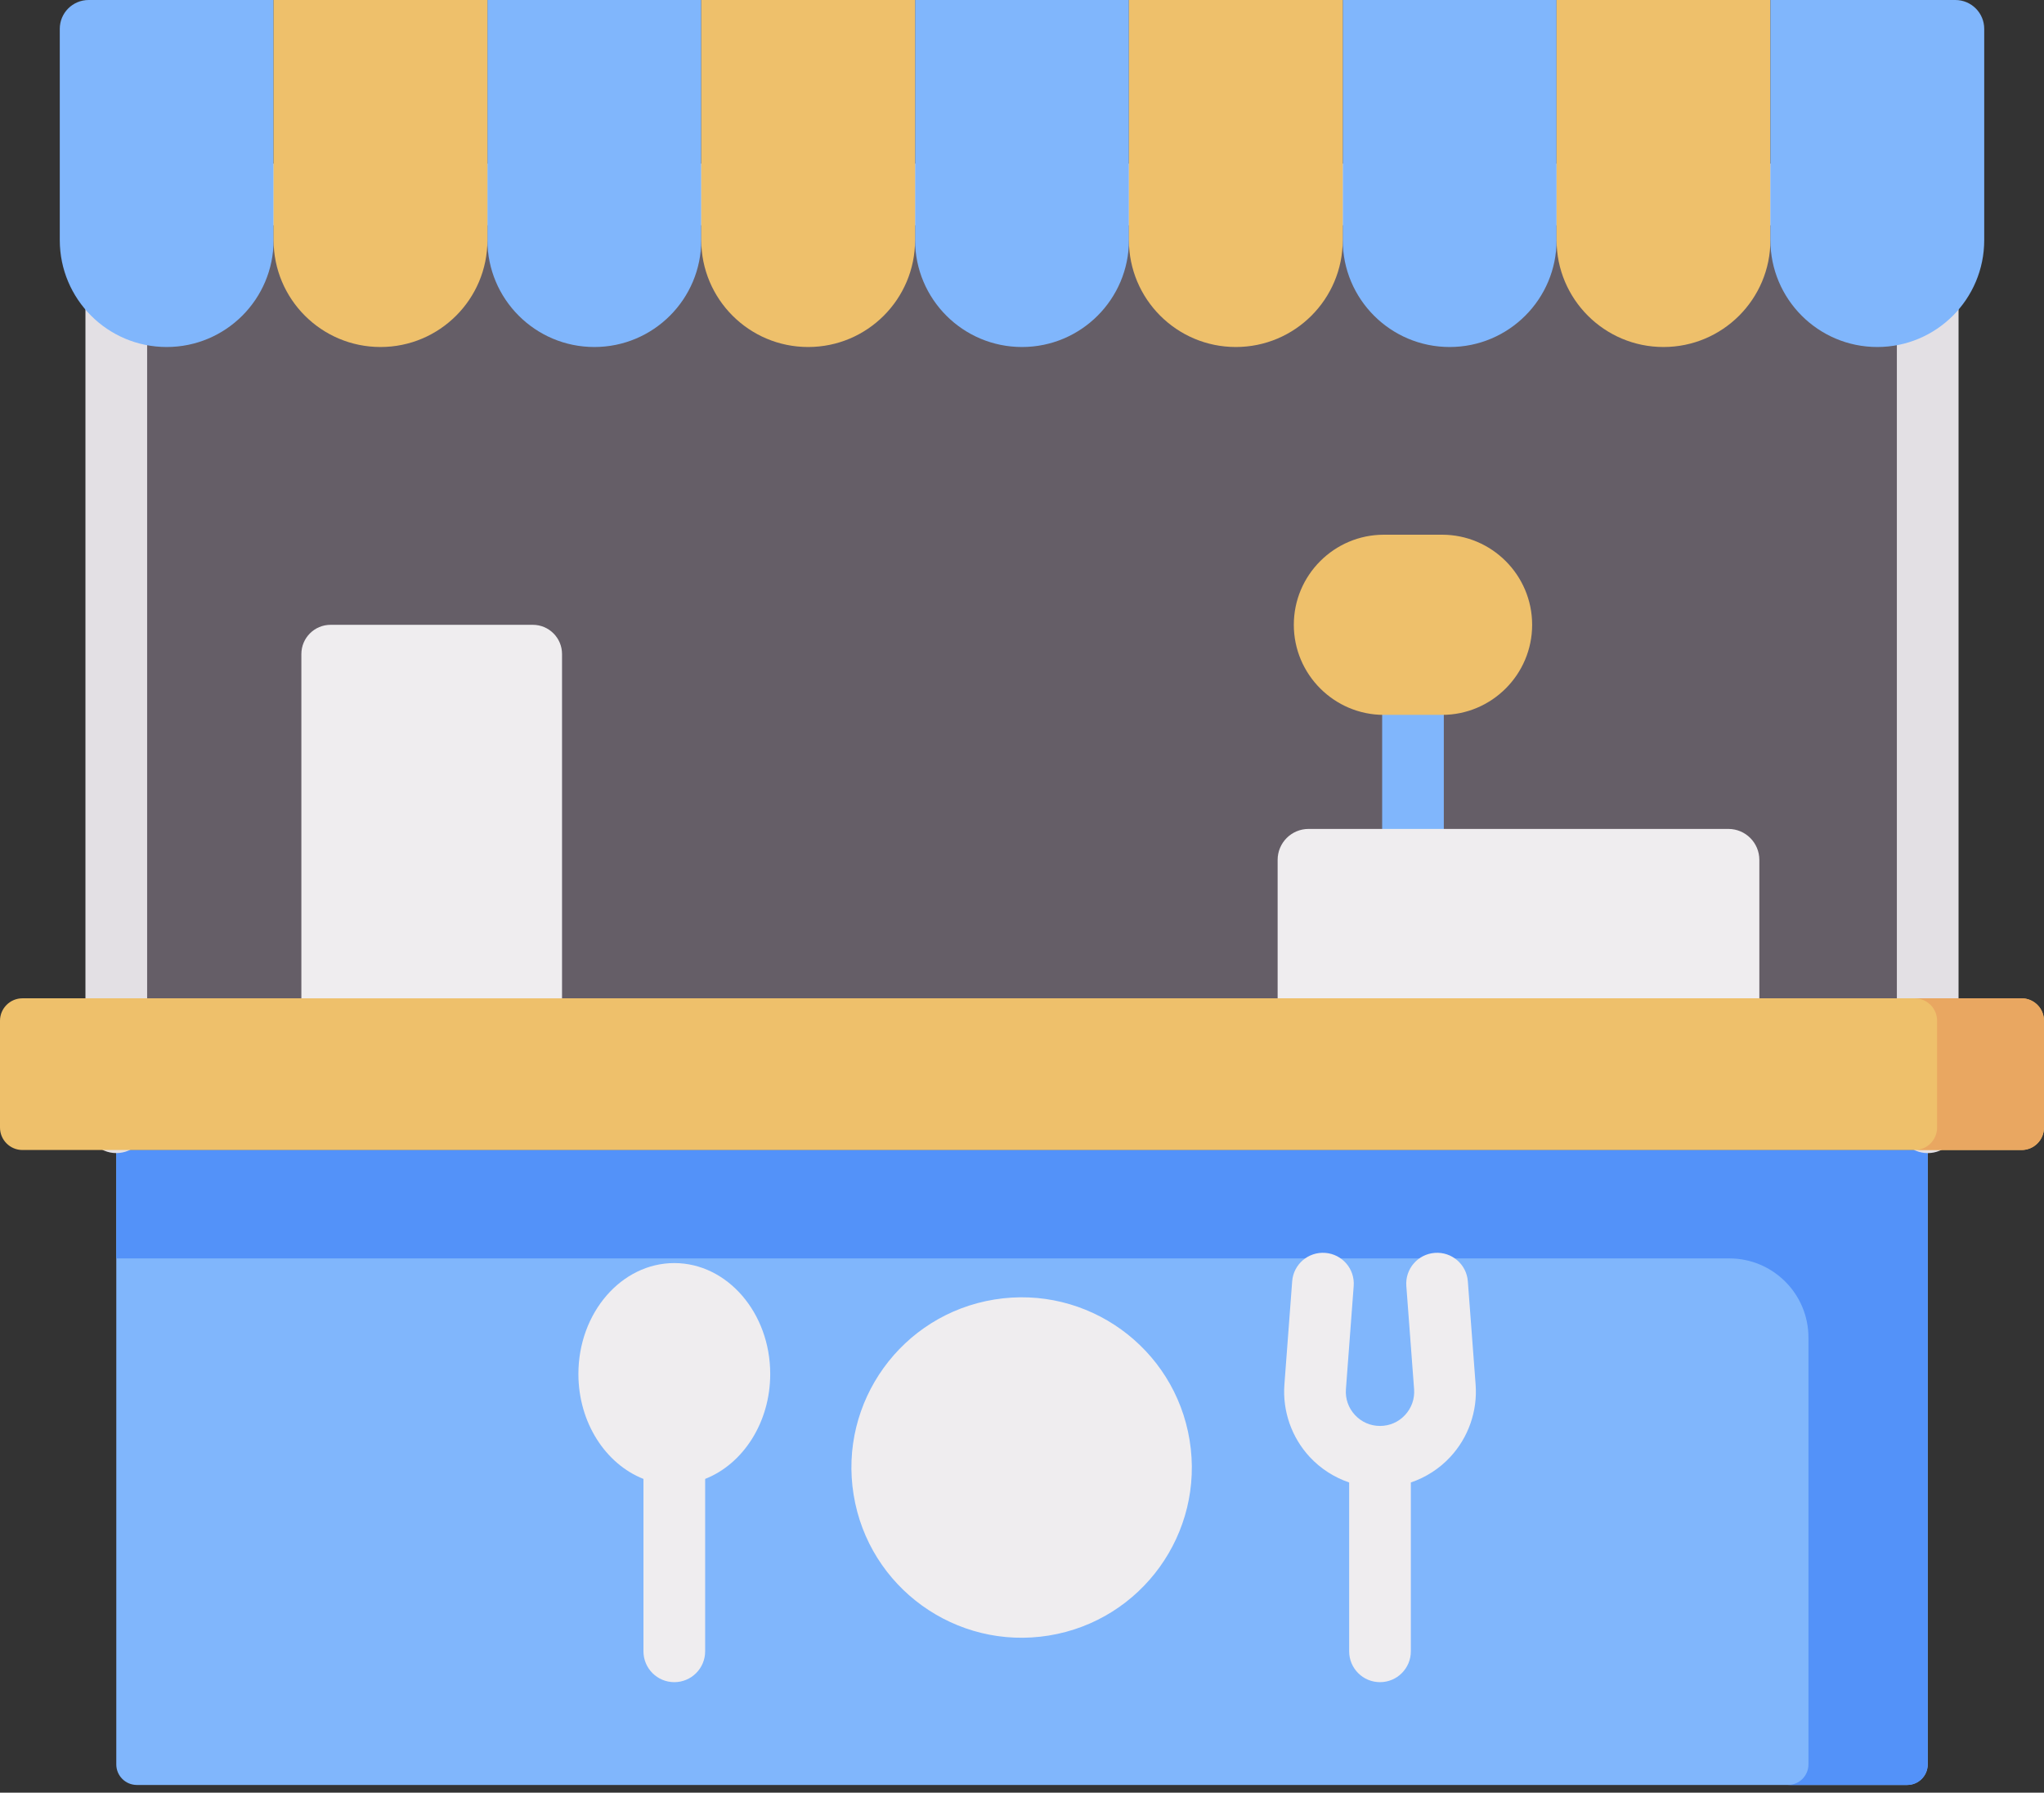
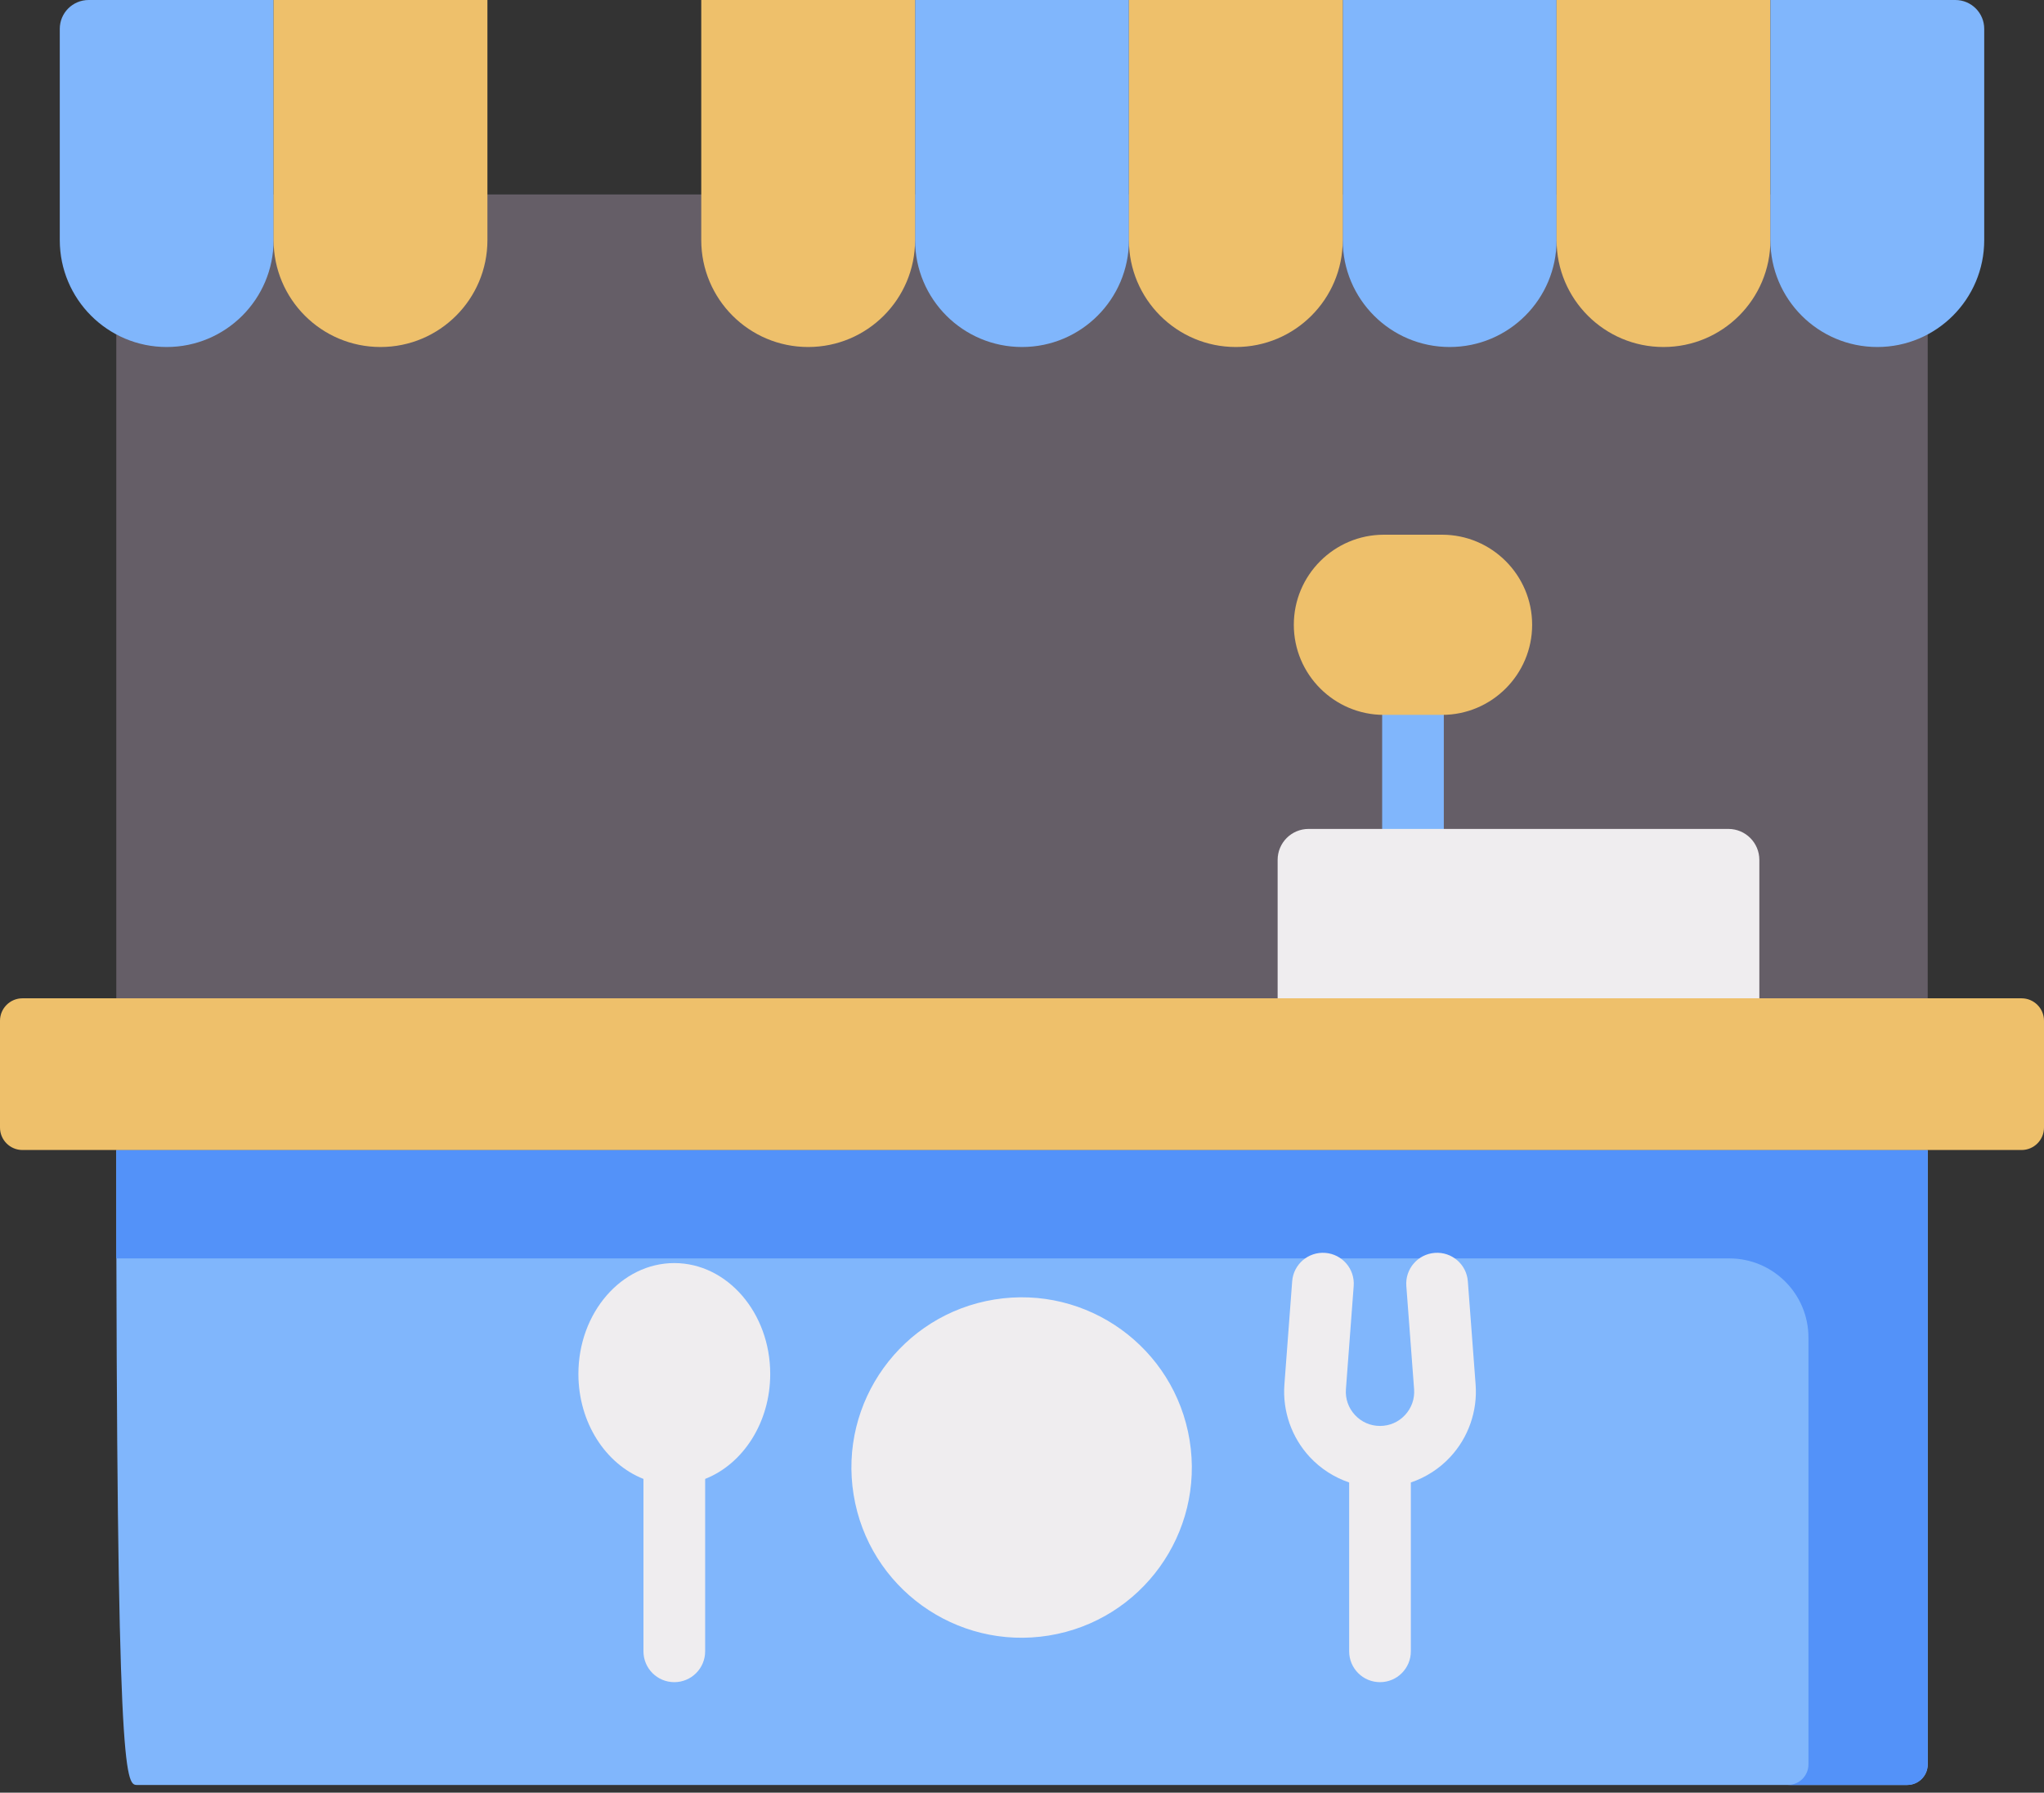
<svg xmlns="http://www.w3.org/2000/svg" width="122" height="107" viewBox="0 0 122 107" fill="none">
  <rect x="0" y="0" width="122" height="107" fill="#333333" stroke="none" />
-   <path d="M6.941 68.64V105.311C6.941 105.989 7.491 106.539 8.169 106.539H113.832C114.509 106.539 115.059 105.989 115.059 105.311V68.64H6.941Z" fill="#80B6FC" />
+   <path d="M6.941 68.64C6.941 105.989 7.491 106.539 8.169 106.539H113.832C114.509 106.539 115.059 105.989 115.059 105.311V68.64H6.941Z" fill="#80B6FC" />
  <path d="M107.941 68.64H6.941V75.11H103.214C105.825 75.11 107.941 77.226 107.941 79.837V105.311C107.941 105.989 107.391 106.539 106.714 106.539H113.832C114.509 106.539 115.059 105.989 115.059 105.311V68.64H107.941Z" fill="#5392F9" />
  <path d="M6.941 11.606H115.059V59.586H6.941V11.606Z" fill="#655E67" />
-   <path d="M115.059 68.825C114.042 68.825 113.218 68 113.218 66.984V13.447H8.782V66.983C8.782 68 7.958 68.824 6.941 68.824C5.925 68.824 5.1 68 5.1 66.983V11.606C5.1 10.589 5.925 9.765 6.941 9.765H115.059C116.076 9.765 116.9 10.589 116.9 11.606V66.983C116.9 68 116.076 68.825 115.059 68.825Z" fill="#E3E0E4" />
  <path d="M3.568 1.722V14.331C3.568 17.855 6.425 20.712 9.949 20.712C13.473 20.712 16.33 17.855 16.33 14.331V0H5.29C4.339 0 3.568 0.771 3.568 1.722Z" fill="#80B6FC" />
-   <path d="M29.093 0V14.331C29.093 17.855 31.95 20.712 35.474 20.712C38.999 20.712 41.856 17.855 41.856 14.331V0H29.093Z" fill="#80B6FC" />
  <path d="M54.619 0V14.331C54.619 17.855 57.476 20.712 61 20.712C64.524 20.712 67.382 17.855 67.382 14.331V0H54.619Z" fill="#80B6FC" />
  <path d="M80.144 0V14.331C80.144 17.855 83.001 20.712 86.526 20.712C90.05 20.712 92.907 17.855 92.907 14.331V0H80.144Z" fill="#80B6FC" />
  <path d="M16.33 0V14.331C16.33 17.855 19.187 20.712 22.712 20.712C26.236 20.712 29.093 17.855 29.093 14.331V0H16.33Z" fill="#EEC06B" />
  <path d="M41.856 0V14.331C41.856 17.855 44.713 20.712 48.237 20.712C51.761 20.712 54.618 17.855 54.618 14.331V0H41.856Z" fill="#EEC06B" />
  <path d="M67.381 0V14.331C67.381 17.855 70.238 20.712 73.763 20.712C77.287 20.712 80.144 17.855 80.144 14.331V0H67.381Z" fill="#EEC06B" />
  <path d="M92.907 0V14.331C92.907 17.855 95.764 20.712 99.288 20.712C102.813 20.712 105.67 17.855 105.67 14.331V0H92.907Z" fill="#EEC06B" />
  <path d="M105.67 0V14.331C105.67 17.855 108.527 20.712 112.051 20.712C115.575 20.712 118.432 17.855 118.432 14.331V1.722C118.432 0.771 117.661 0 116.71 0H105.67Z" fill="#80B6FC" />
  <path d="M84.337 51.317C83.32 51.317 82.496 50.493 82.496 49.476V41.442C82.496 40.425 83.32 39.601 84.337 39.601C85.353 39.601 86.177 40.425 86.177 41.442V49.476C86.177 50.493 85.353 51.317 84.337 51.317Z" fill="#80B6FC" />
  <path d="M105.009 59.586H76.258V51.324C76.258 50.303 77.085 49.476 78.105 49.476H103.162C104.182 49.476 105.01 50.303 105.01 51.324V59.586H105.009Z" fill="#EFEDEF" />
  <path d="M0 60.926V67.3C0 68.04 0.6 68.64 1.34 68.64H120.66C121.4 68.64 122 68.04 122 67.3V60.926C122 60.186 121.4 59.586 120.66 59.586H1.34C0.6 59.586 0 60.186 0 60.926Z" fill="#EEC06B" />
-   <path d="M120.66 59.586H114.279C115.019 59.586 115.619 60.186 115.619 60.926V67.3C115.619 68.04 115.019 68.64 114.279 68.64H120.66C121.4 68.64 122 68.04 122 67.3V60.926C122 60.186 121.4 59.586 120.66 59.586Z" fill="#E9A761" />
-   <path d="M19.733 37.293H31.801C32.765 37.293 33.546 38.074 33.546 39.038V59.587H17.988V39.038C17.988 38.074 18.769 37.293 19.733 37.293Z" fill="#EFEDEF" />
  <path d="M62.603 97.62C68.141 96.722 71.903 91.505 71.005 85.966C70.108 80.428 64.89 76.666 59.352 77.564C53.814 78.462 50.052 83.68 50.95 89.218C51.847 94.756 57.065 98.518 62.603 97.62Z" fill="#EFEDEF" />
  <path d="M45.972 82.007C45.972 78.358 43.404 75.389 40.247 75.389C37.091 75.389 34.523 78.358 34.523 82.007C34.523 84.912 36.15 87.384 38.406 88.272V98.562C38.406 99.579 39.23 100.403 40.247 100.403C41.264 100.403 42.088 99.579 42.088 98.562V88.272C44.344 87.384 45.972 84.912 45.972 82.007Z" fill="#EFEDEF" />
  <path d="M88.075 82.641L87.611 76.478C87.535 75.464 86.652 74.703 85.637 74.78C84.623 74.857 83.863 75.74 83.939 76.754L84.403 82.917C84.446 83.489 84.254 84.036 83.864 84.457C83.474 84.878 82.943 85.11 82.369 85.11C81.795 85.11 81.263 84.878 80.873 84.457C80.483 84.036 80.291 83.49 80.334 82.917L80.798 76.754C80.874 75.74 80.114 74.857 79.1 74.78C78.085 74.704 77.202 75.464 77.126 76.478L76.662 82.641C76.543 84.223 77.094 85.798 78.173 86.961C78.823 87.662 79.637 88.181 80.527 88.484V98.562C80.527 99.579 81.351 100.403 82.368 100.403C83.385 100.403 84.209 99.579 84.209 98.562V88.484C85.1 88.181 85.913 87.662 86.563 86.961C87.643 85.798 88.194 84.223 88.075 82.641Z" fill="#EFEDEF" />
  <path d="M86.072 31.915H82.601C79.636 31.915 77.224 34.327 77.224 37.292C77.224 40.257 79.637 42.669 82.601 42.669H86.072C89.037 42.669 91.449 40.257 91.449 37.292C91.449 34.327 89.037 31.915 86.072 31.915Z" fill="#EEC06B" />
</svg>